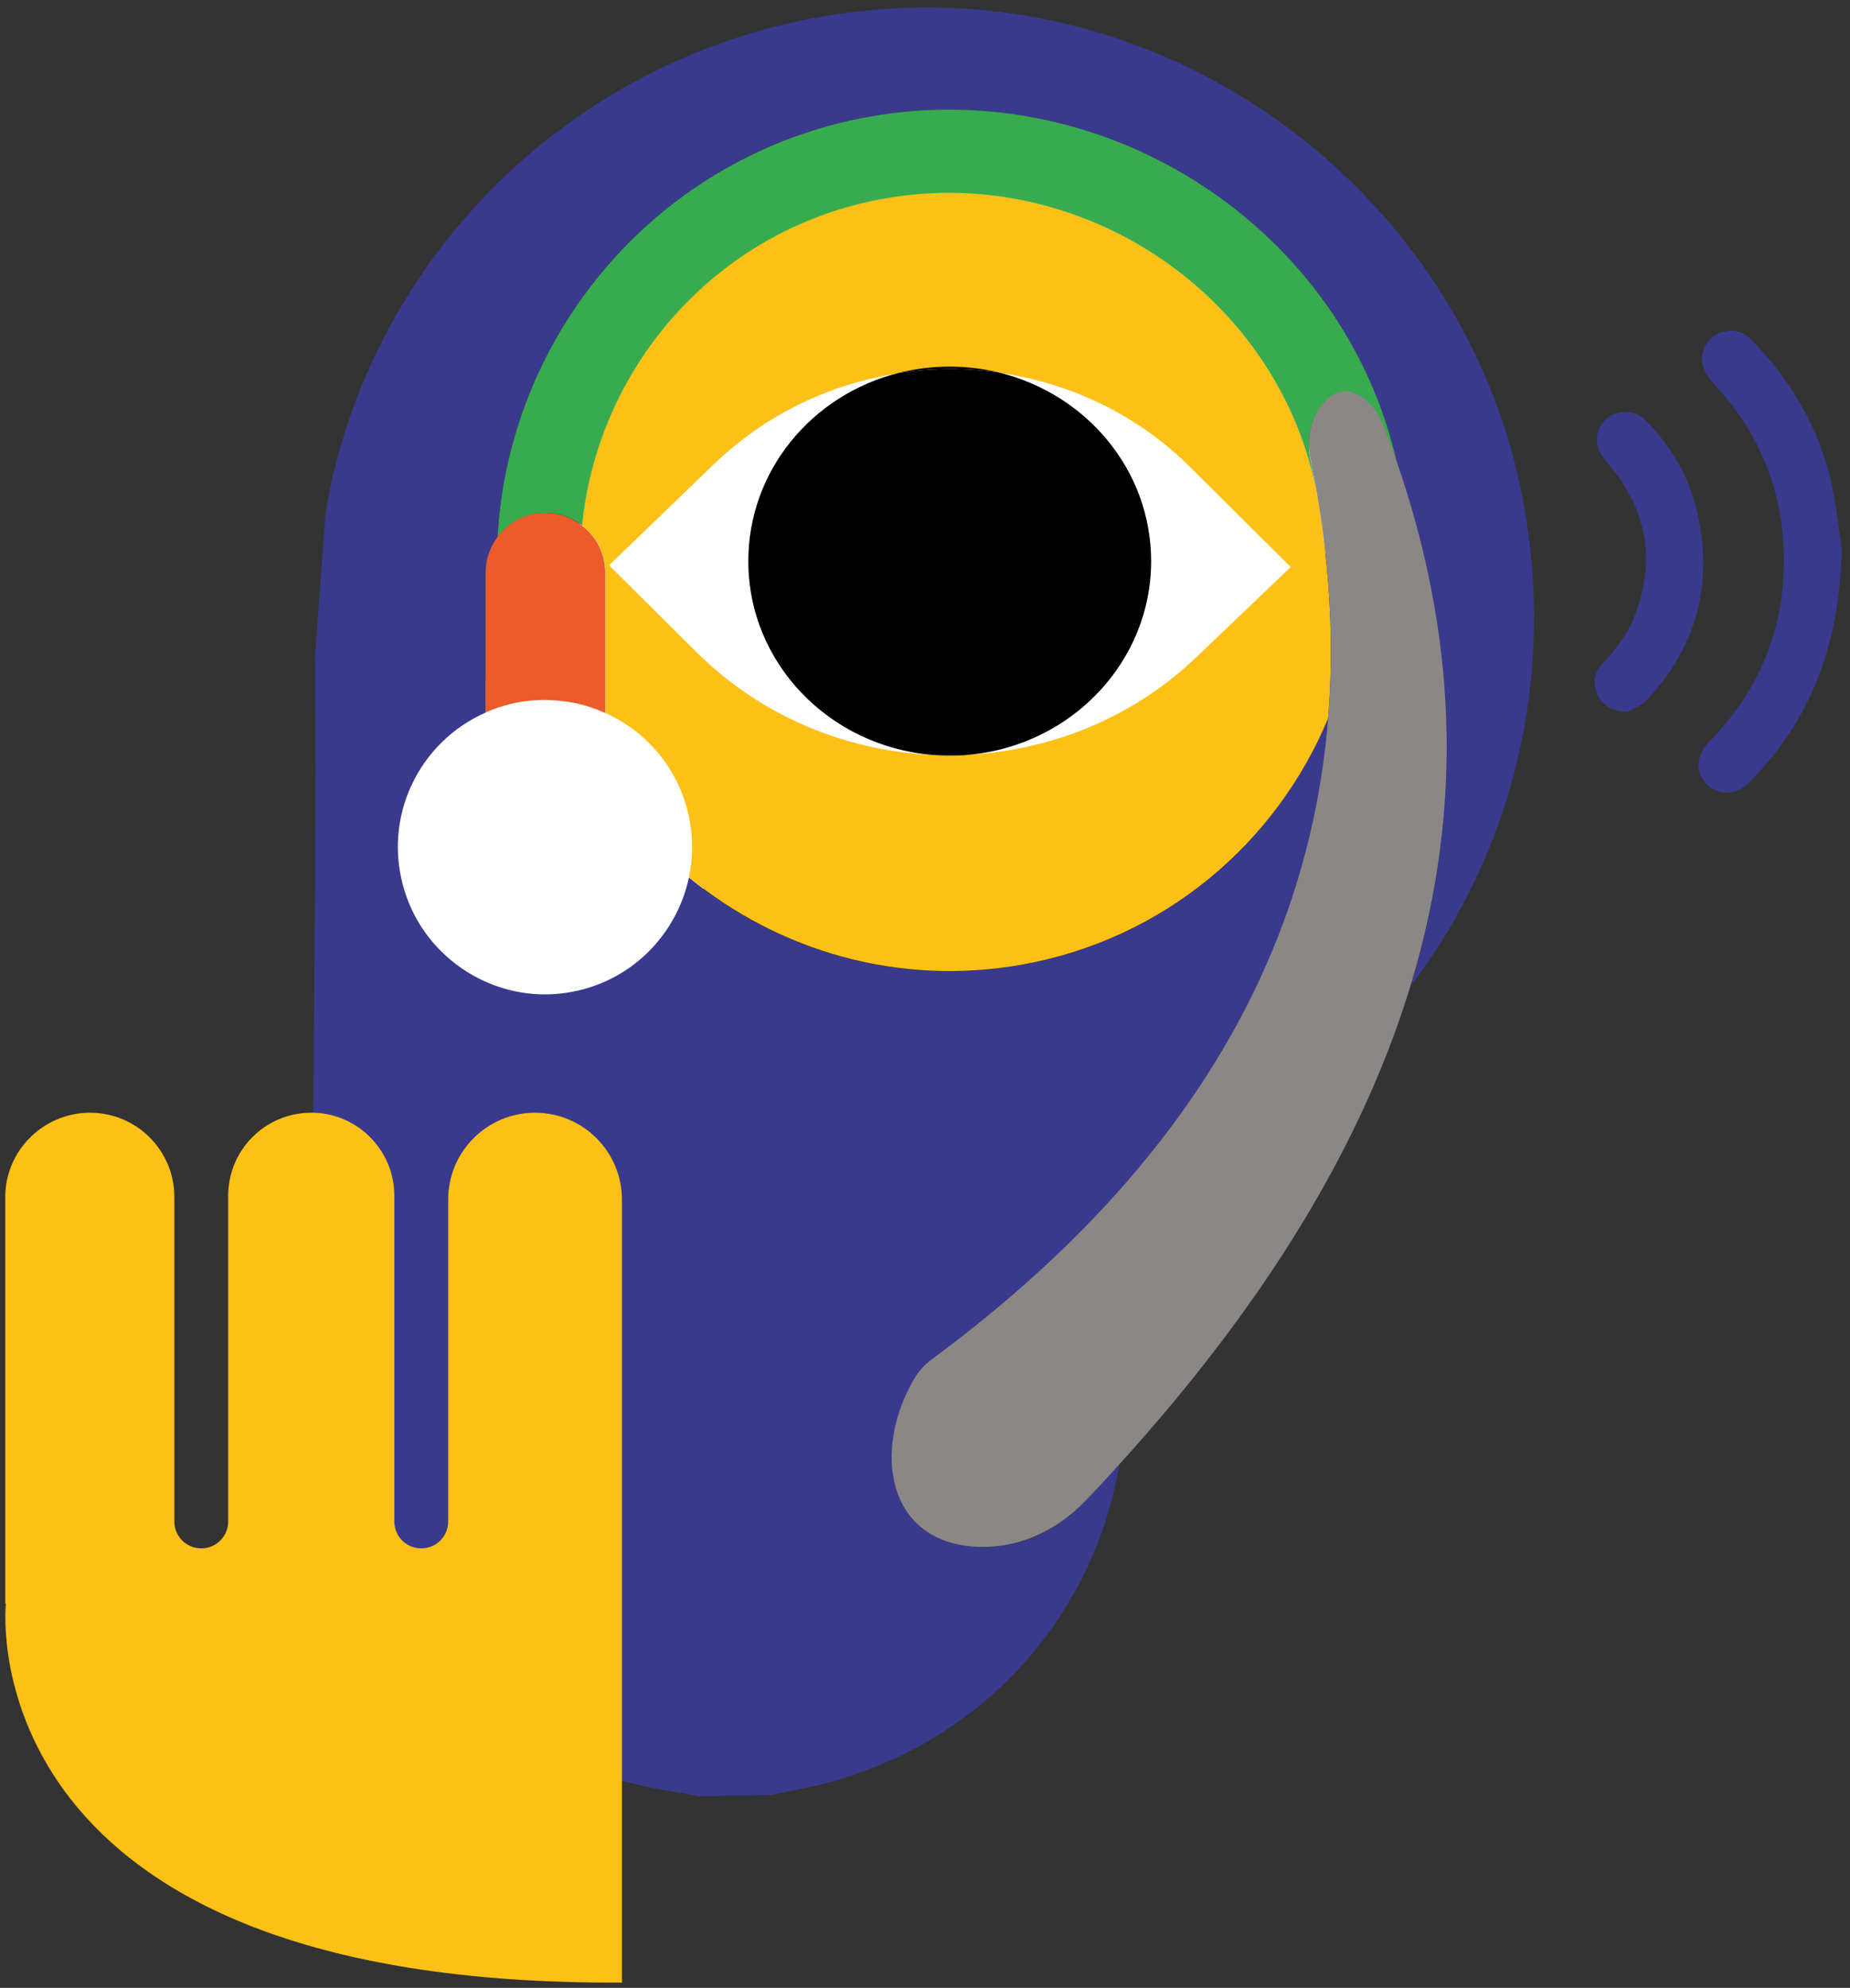
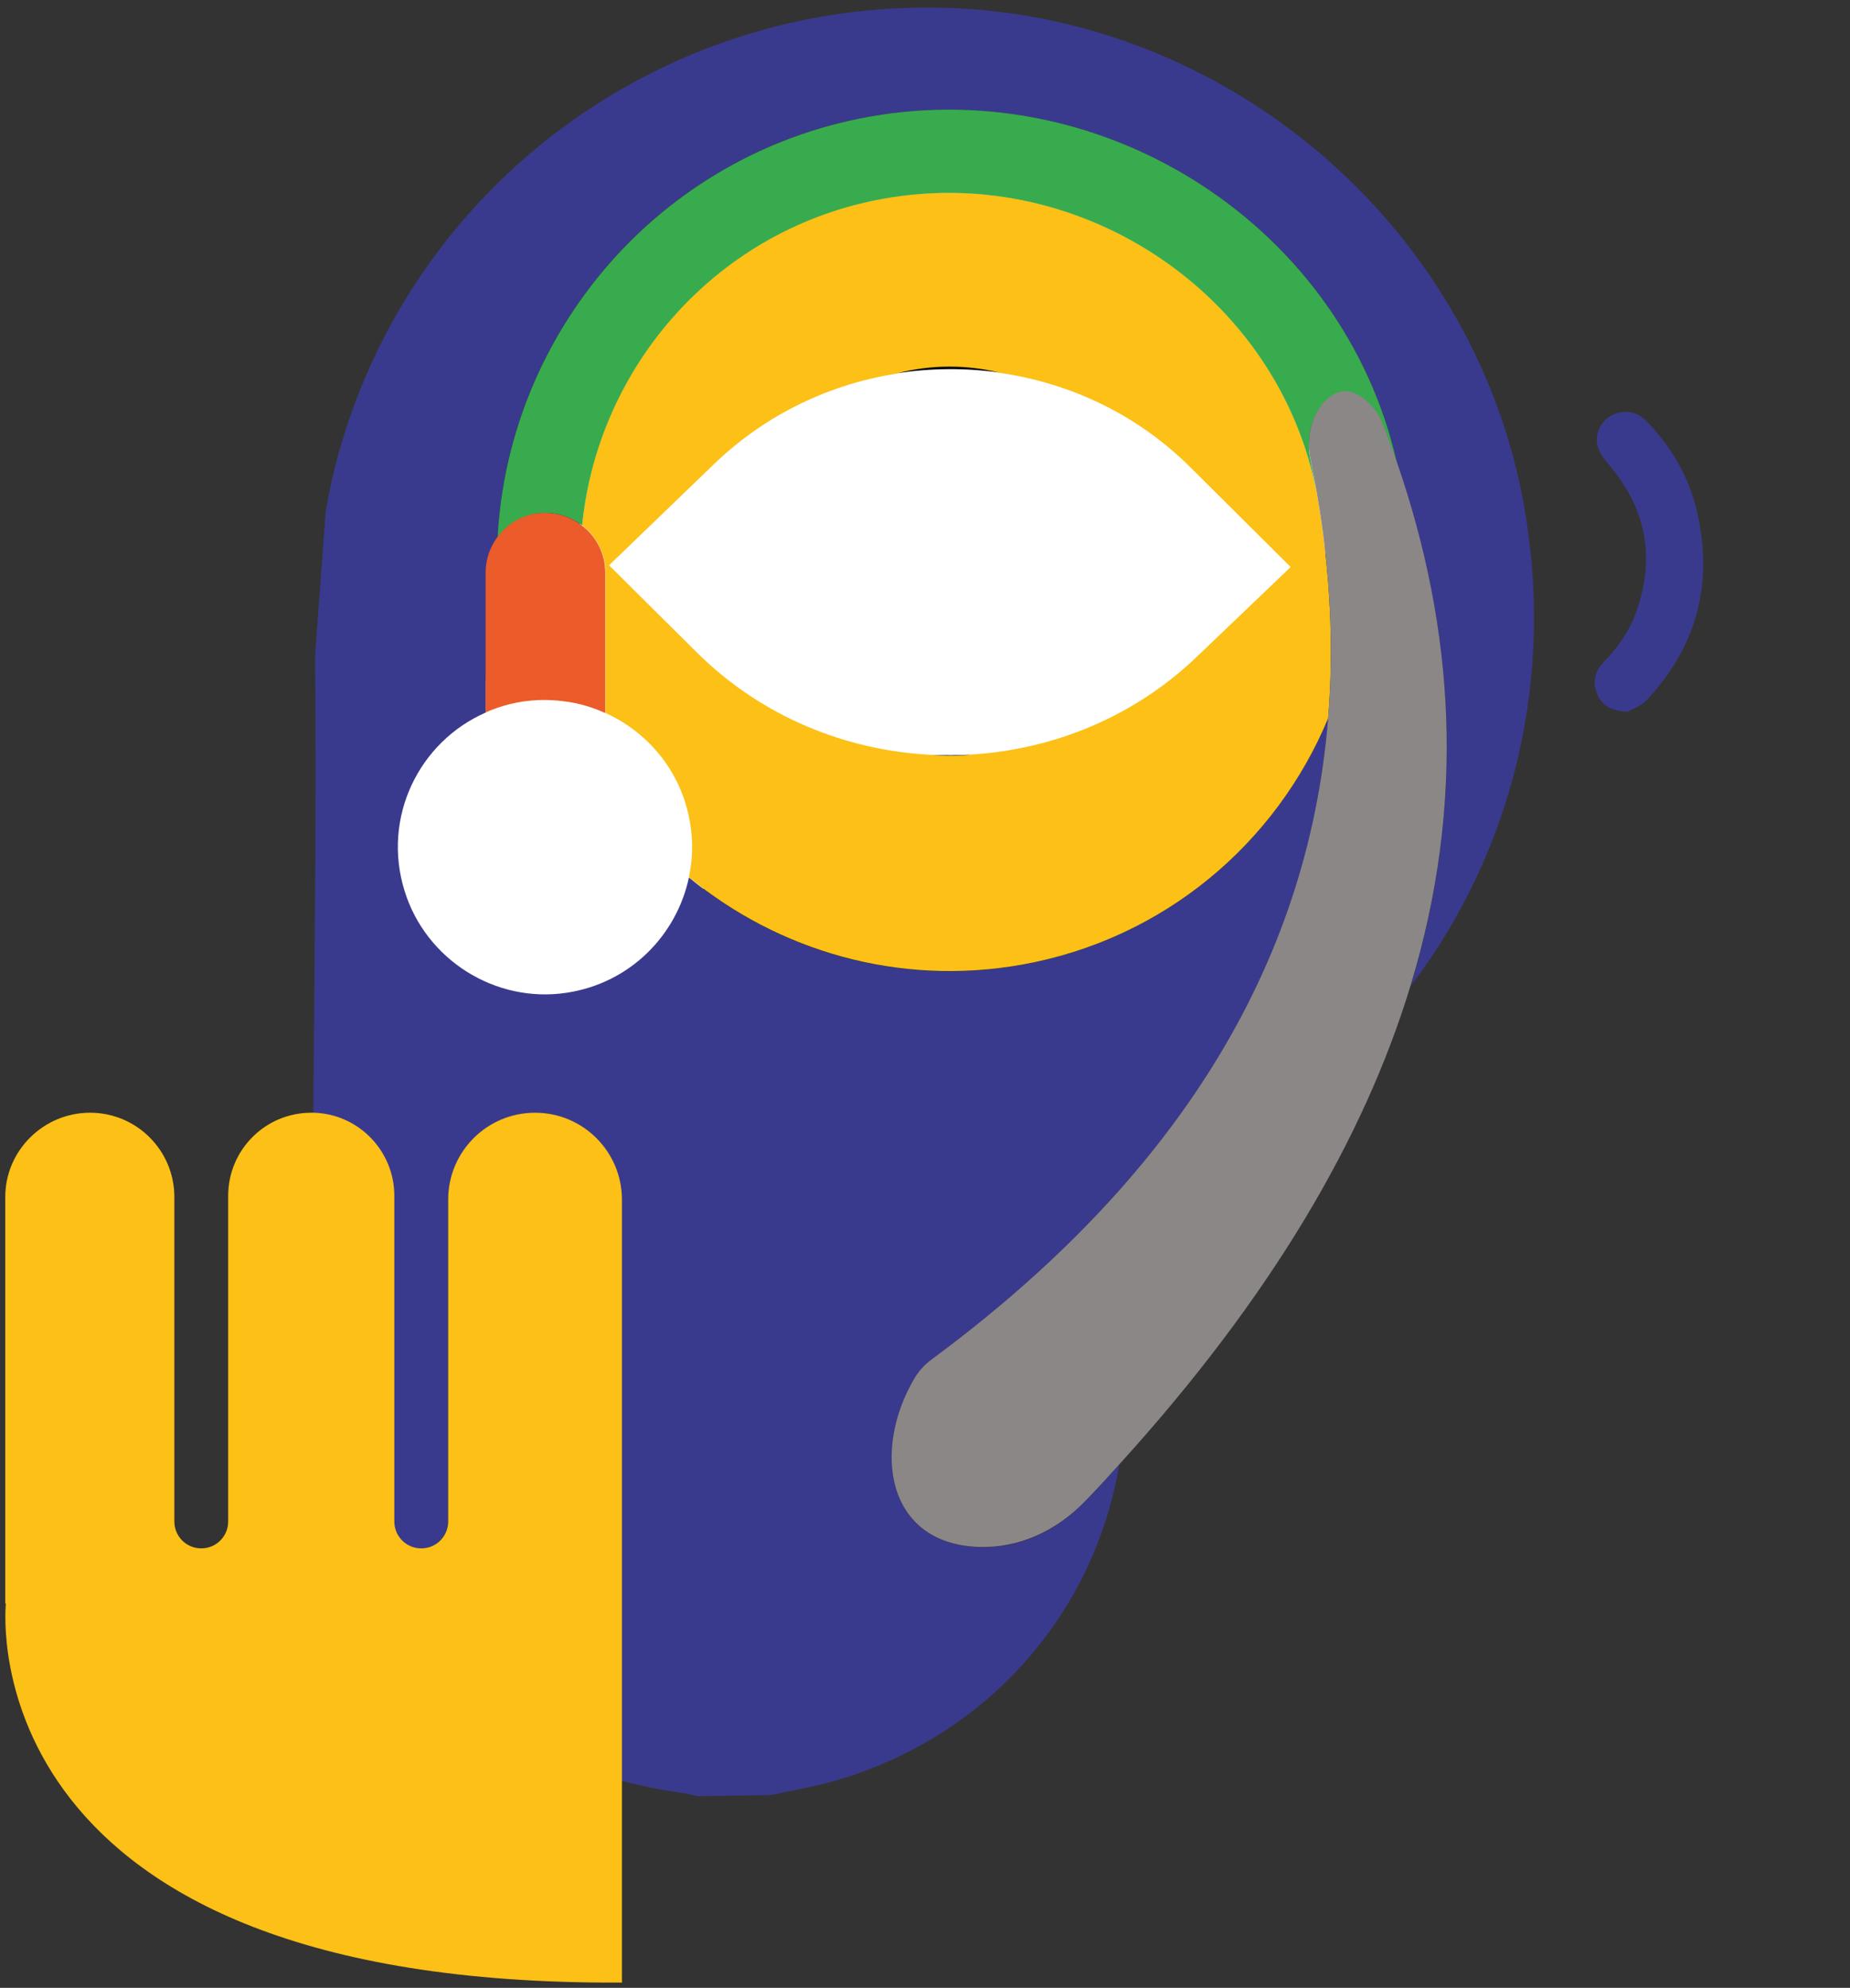
<svg xmlns="http://www.w3.org/2000/svg" version="1.1" id="Layer_1" x="0px" y="0px" viewBox="0 0 632.4 679.4" style="enable-background:new 0 0 632.4 679.4;" xml:space="preserve">
  <rect x="0" y="0" width="632.4" height="679.4" fill="#333333" stroke="none" />
  <style type="text/css">
	.st0{fill:#393A8E;}
	.st1{fill:#FFFFFF;}
	.st2{fill:#FCC016;}
	.st3{fill:#38AB4E;}
	.st4{fill:#8C8787;}
	.st5{fill:#EB5C2A;}
</style>
  <g>
-     <path class="st0" d="M629.6,187.8c-0.9,33.8-11.2,58.8-31.5,79.5c-4.4,4.5-10.4,4.8-14.5,0.9c-4.1-3.9-4-10,0.5-14.5   c17.3-17.6,26-38.8,25.7-63.4c-0.3-22.6-8.3-42.4-23.8-59c-2.9-3.1-5-6.4-3.9-10.8c0.9-3.6,3.3-6.1,7-7.1c4-1,7.2,0.2,10,3.1   c12.9,13.4,22.2,29,26.6,47.1C627.9,173.2,628.8,182.9,629.6,187.8z" />
    <path class="st0" d="M556.4,243.3c-5.5-0.4-8.6-2-10.3-5.8c-1.8-4.1-1.1-7.9,2-11.1c4.6-4.7,8.4-10,10.8-16.1   c7.2-19,4.1-36.2-9-51.6c-1.5-1.7-2.9-3.6-3.6-5.7c-1.4-4.2,0.6-8.8,4.4-10.9c4-2.3,8.8-1.6,12.2,1.9c8.6,8.9,14.6,19.2,17.3,31.3   c5.5,24.5-0.3,46-17.6,64.3C560.7,241.4,557.8,242.4,556.4,243.3z" />
    <circle class="st1" cx="183.8" cy="288.4" r="58.7" />
    <circle class="st1" cx="325.4" cy="189.4" r="127.6" />
    <g>
      <path class="st0" d="M371.1,513c-10,10.5-23,16.4-36.7,15.8c-31.6-1.3-36.3-33.3-21.7-57.8c1.5-2.5,3.5-4.6,5.8-6.3    c82.2-60.8,128.6-133.4,135.5-219.1c-17.7,42.5-56,75.5-104.7,84.2c-42.1,7.5-83.2-4.6-113.8-29.9c-4.2,19.7-20,36.1-41.8,39.4    c-24.3,3.7-48.1-11.2-55.4-34.8c-7.8-25.1,4.9-51,27.8-61v-47.8c0-4.5,1.5-8.7,4-12.1c3.7-69.9,55.1-130.9,127-143.7    c81.5-14.6,162.3,38,180.4,118.1c19.8,57.3,23.6,116.6,4.8,178.9c34.9-46,49.8-105.6,38.2-166.6C502.5,76.4,419.3,5.6,323.5,2.7    c-99-3.1-186.5,63.3-209.6,159.4c-1,4.3-1.9,8.7-2.6,13.1c-1.2,16.3-2.4,32.5-3.6,48.9c0.5,52.1-0.2,104.2-0.6,156.3    c15.3,0.4,27.6,13,27.6,28.4V520c0,5.1,4.1,9.2,9.2,9.2l0,0c5.1,0,9.2-4.1,9.2-9.2V410.8c0-16.7,13.6-30.8,30.3-30.5    c16.1,0.3,29.1,13.5,29.1,29.7v198.6c6.8,1.8,14,3.3,21.5,4.3c1.1,0.2,3.5,0.8,4.5,1c0.1,0,0.2,0,0.4,0l24.2-0.4    c0.3,0,0.7-0.1,1-0.1c6.8-1.5,13.6-2.6,20.3-4.5c53.2-14.9,89.8-57.8,98.2-108.4C378.9,504.7,375.1,508.8,371.1,513z" />
      <path class="st2" d="M450.2,168.9c-12.7-67.8-80.1-113.2-148.1-101.1c-56.7,10.1-97.8,57-103.1,111.7c4.8,3.8,8,9.6,8,16.2v48    c13.7,6.2,24.5,18.4,28.2,34.1c1.8,7.5,1.8,15,0.3,22c30.6,25.2,71.7,37.4,113.8,29.9c48.7-8.7,87-41.6,104.7-84.2    C456,221.1,454.8,195.6,450.2,168.9z M409.5,224.1c-21.6,20.9-49.4,32.1-77.7,33.8c-2.4,0.2-4.8,0.4-7.2,0.4c-2,0-4-0.1-6-0.3    c-29.3-1.4-58.2-13-80.4-35l-30-29.8l36-34.7c17.8-17.1,39.9-27.4,62.9-30.9c5.6-1.4,11.5-2.2,17.6-2.2c5.8,0,11.4,0.7,16.8,2    c24,3.4,47.1,14.1,65.3,32.2l34.4,34.2L409.5,224.1z" />
      <path d="M318.6,258c2,0.2,4,0.3,6,0.3c2.5,0,4.9-0.1,7.2-0.4C327.5,258.2,323,258.2,318.6,258z" />
      <path d="M341.4,127.3c-5.4-1.3-11-2-16.8-2c-6.1,0-12,0.8-17.6,2.2C318.4,125.8,330,125.7,341.4,127.3z" />
-       <path d="M393.5,191.8c0-31.1-22.1-57.2-52.1-64.5c-11.4-1.6-23-1.5-34.4,0.2c-29.5,7.5-51.2,33.4-51.2,64.3    c0,34.8,27.6,63.2,62.8,66.2c4.4,0.2,8.9,0.2,13.3-0.1C366.5,254.4,393.5,226.1,393.5,191.8z" />
      <path class="st3" d="M297.1,39.9c-71.9,12.9-123.2,73.8-127,143.7c3.5-4.8,9.1-7.9,15.3-8.3c0.4,0,0.7,0,1.1,0    c4.7,0,9,1.6,12.5,4.3c5.4-54.7,46.4-101.6,103.1-111.7c68-12.2,135.4,33.3,148.1,101.1c-0.7-3.8-1.4-7.7-2.2-11.6    c-1.6-7.9,0.4-16,5.5-20.6c0.2-0.2,0.3-0.4,0.5-0.5c3.7-3,7.7-3.4,12.4,0.3c2.9,2.3,5.1,5.5,6.5,9c1.6,4.2,3.1,8.3,4.6,12.5    C459.4,77.9,378.6,25.3,297.1,39.9z" />
      <path class="st4" d="M477.5,157.9c-1.5-4.2-3-8.4-4.6-12.5c-1.3-3.5-3.5-6.6-6.5-9c-4.7-3.7-8.8-3.3-12.4-0.3    c-0.2,0.1-0.3,0.3-0.5,0.5c-5.1,4.6-7.1,12.8-5.5,20.6c0.8,3.9,1.5,7.7,2.2,11.6c4.6,26.6,5.8,52.2,3.8,76.7    c-6.9,85.7-53.2,158.3-135.5,219.1c-2.3,1.7-4.3,3.8-5.8,6.3c-14.6,24.5-9.9,56.6,21.7,57.8c13.7,0.5,26.6-5.3,36.7-15.8    c4-4.1,7.8-8.3,11.5-12.4c51.8-57,83.7-111.4,99.6-163.7C501.1,274.6,497.3,215.2,477.5,157.9z" />
      <path class="st5" d="M198.9,179.6c-3.5-2.7-7.8-4.3-12.5-4.3c-0.4,0-0.7,0-1.1,0c-6.3,0.3-11.8,3.5-15.3,8.3    c-2.5,3.4-4,7.6-4,12.1v47.8c2.7-1.2,5.6-2.2,8.5-2.9c6.2-1.5,12.4-1.7,18.4-0.9c4.9,0.6,9.6,2,14,4v-48    C206.9,189.2,203.8,183.3,198.9,179.6z" />
      <path class="st2" d="M212.6,677.5v-68.9V410c0-16.4-13.3-29.7-29.7-29.7c-16.4,0-29.7,13.3-29.7,29.7v110c0,5.1-4.1,9.2-9.2,9.2    l0,0c-5.1,0-9.2-4.1-9.2-9.2V408.7c0-15.4-12.3-28-27.6-28.4c-0.3,0-0.5,0-0.8,0c-15.7,0-28.4,12.7-28.4,28.4V520    c0,5.1-4.1,9.2-9.2,9.2s-9.2-4.1-9.2-9.2V409.1c0-15.9-12.9-28.8-28.8-28.8S1.8,393.2,1.8,409.1V548l0.2,0.1    c-0.4,4.4-10.6,130.7,210.6,129.5l0,0l0,0c0.1,0,0.1,0,0.2,0L212.6,677.5z" />
    </g>
  </g>
</svg>